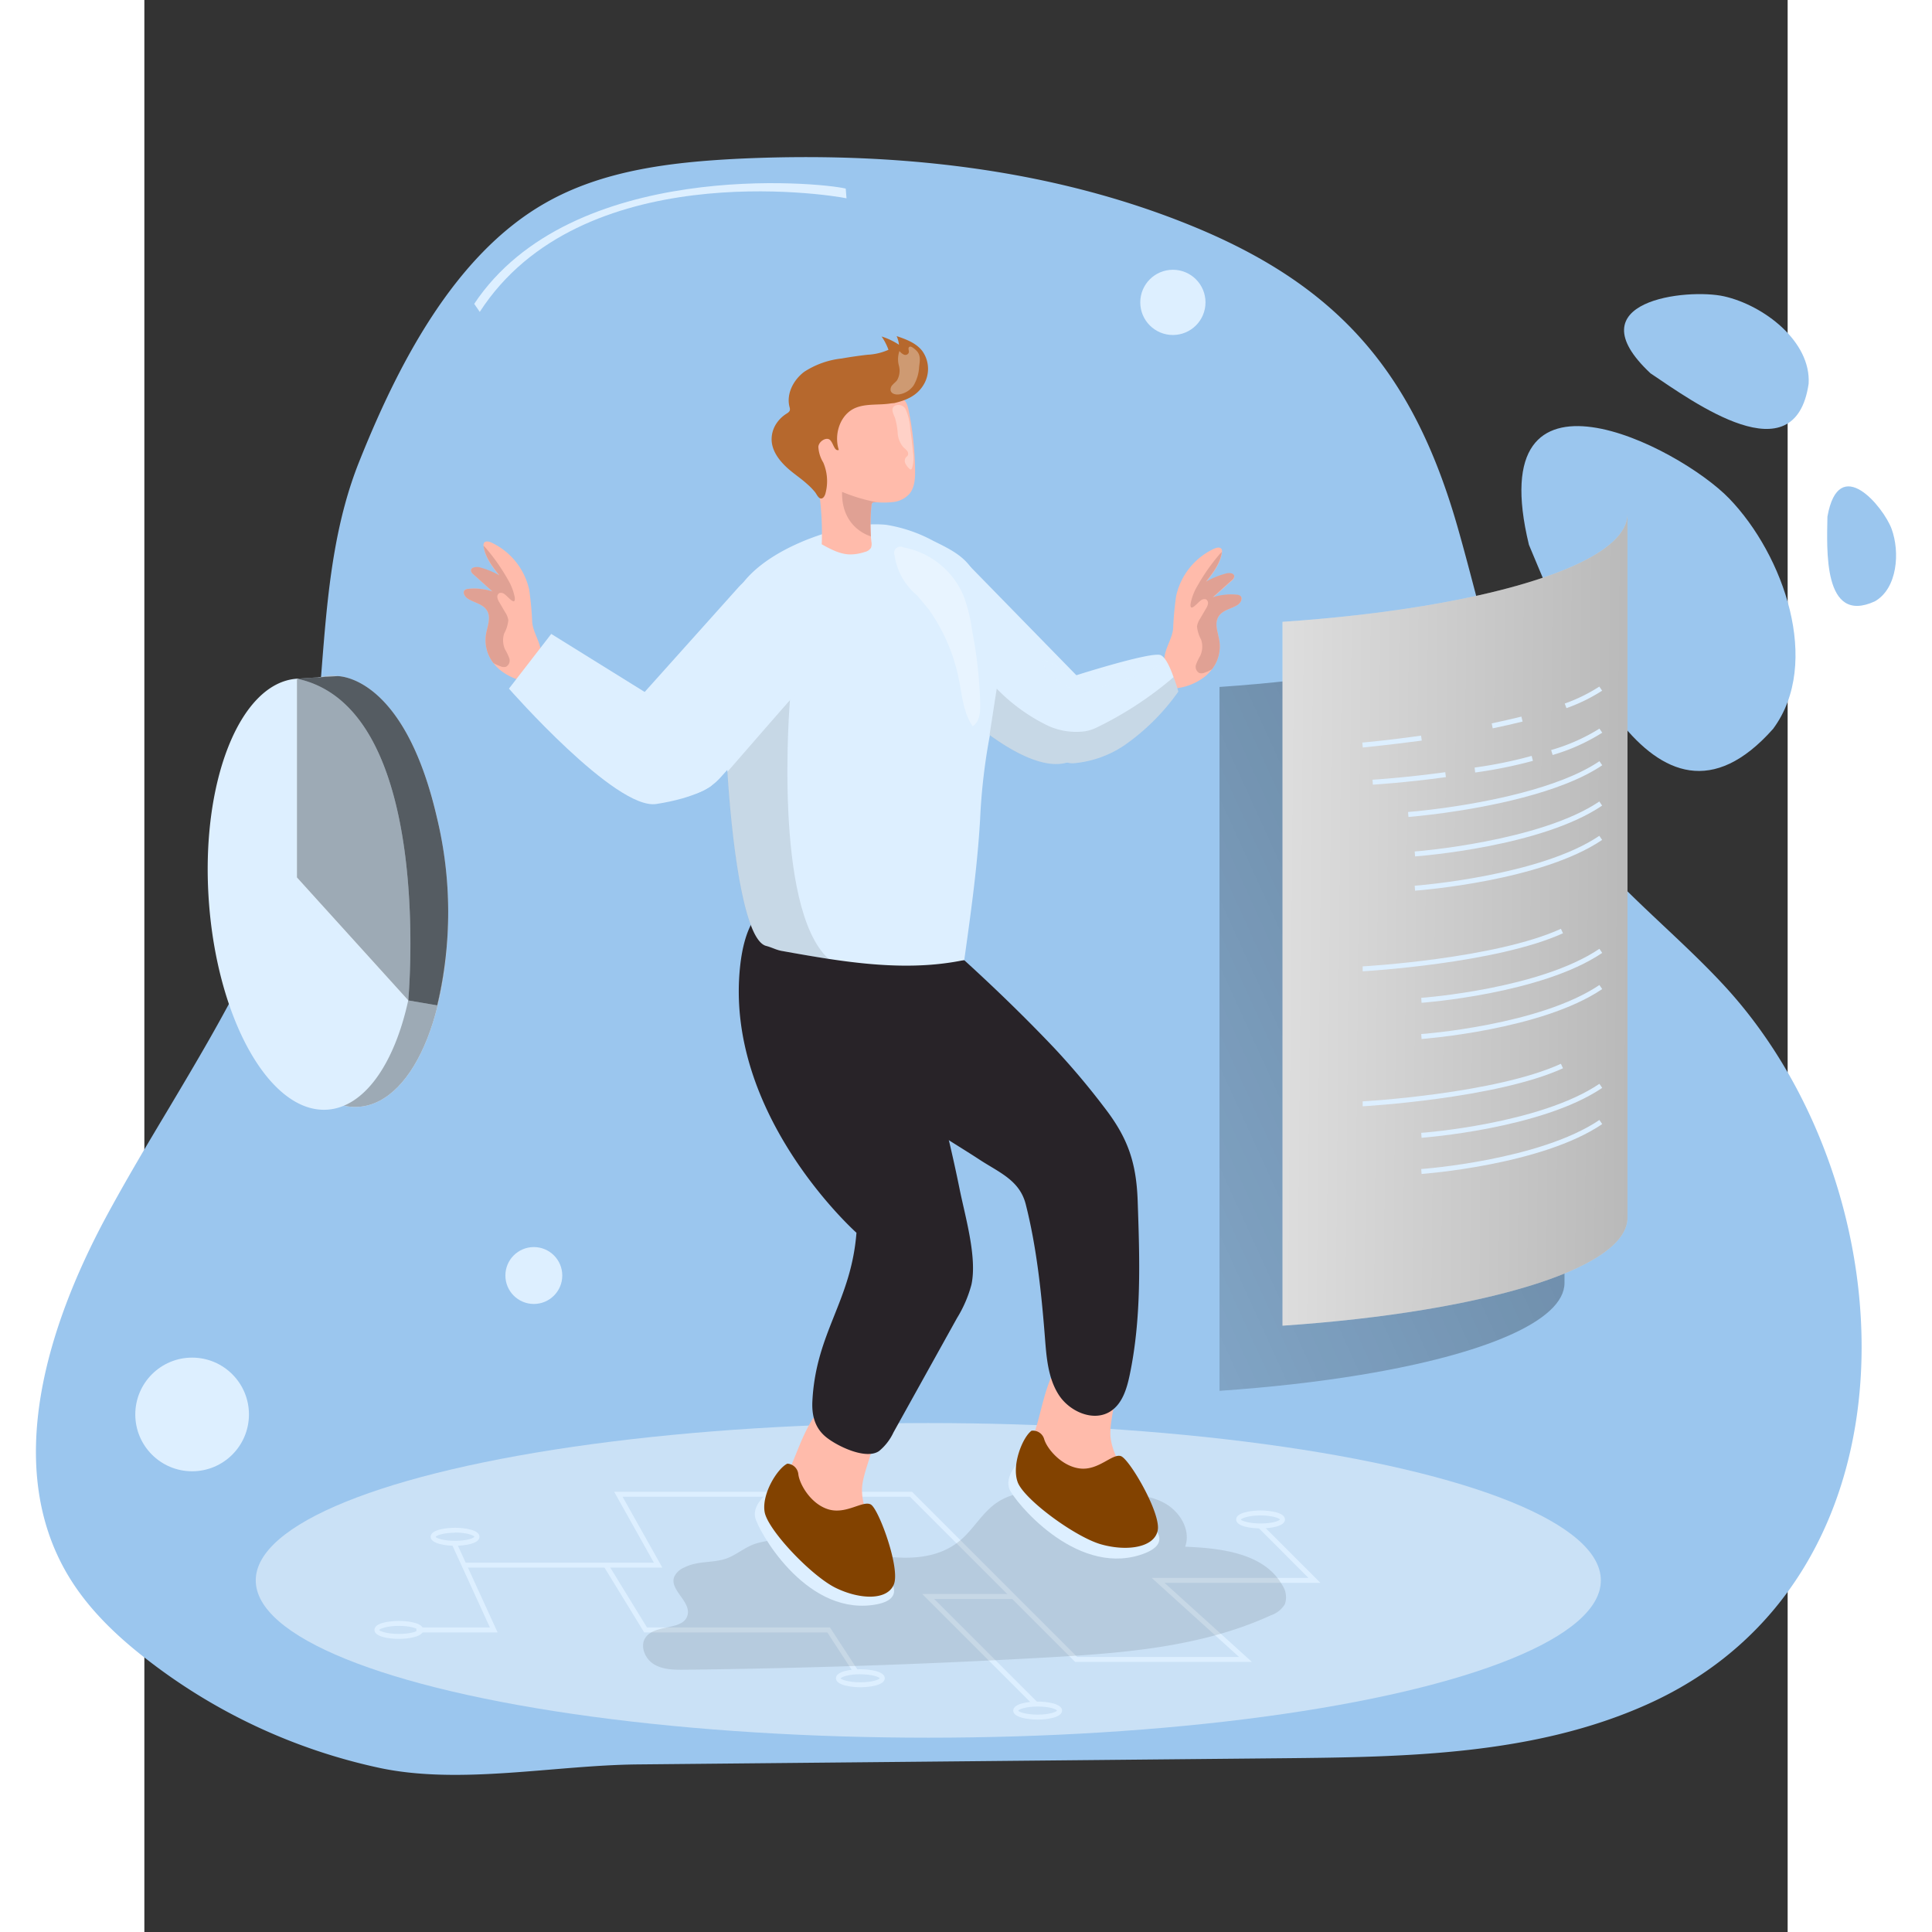
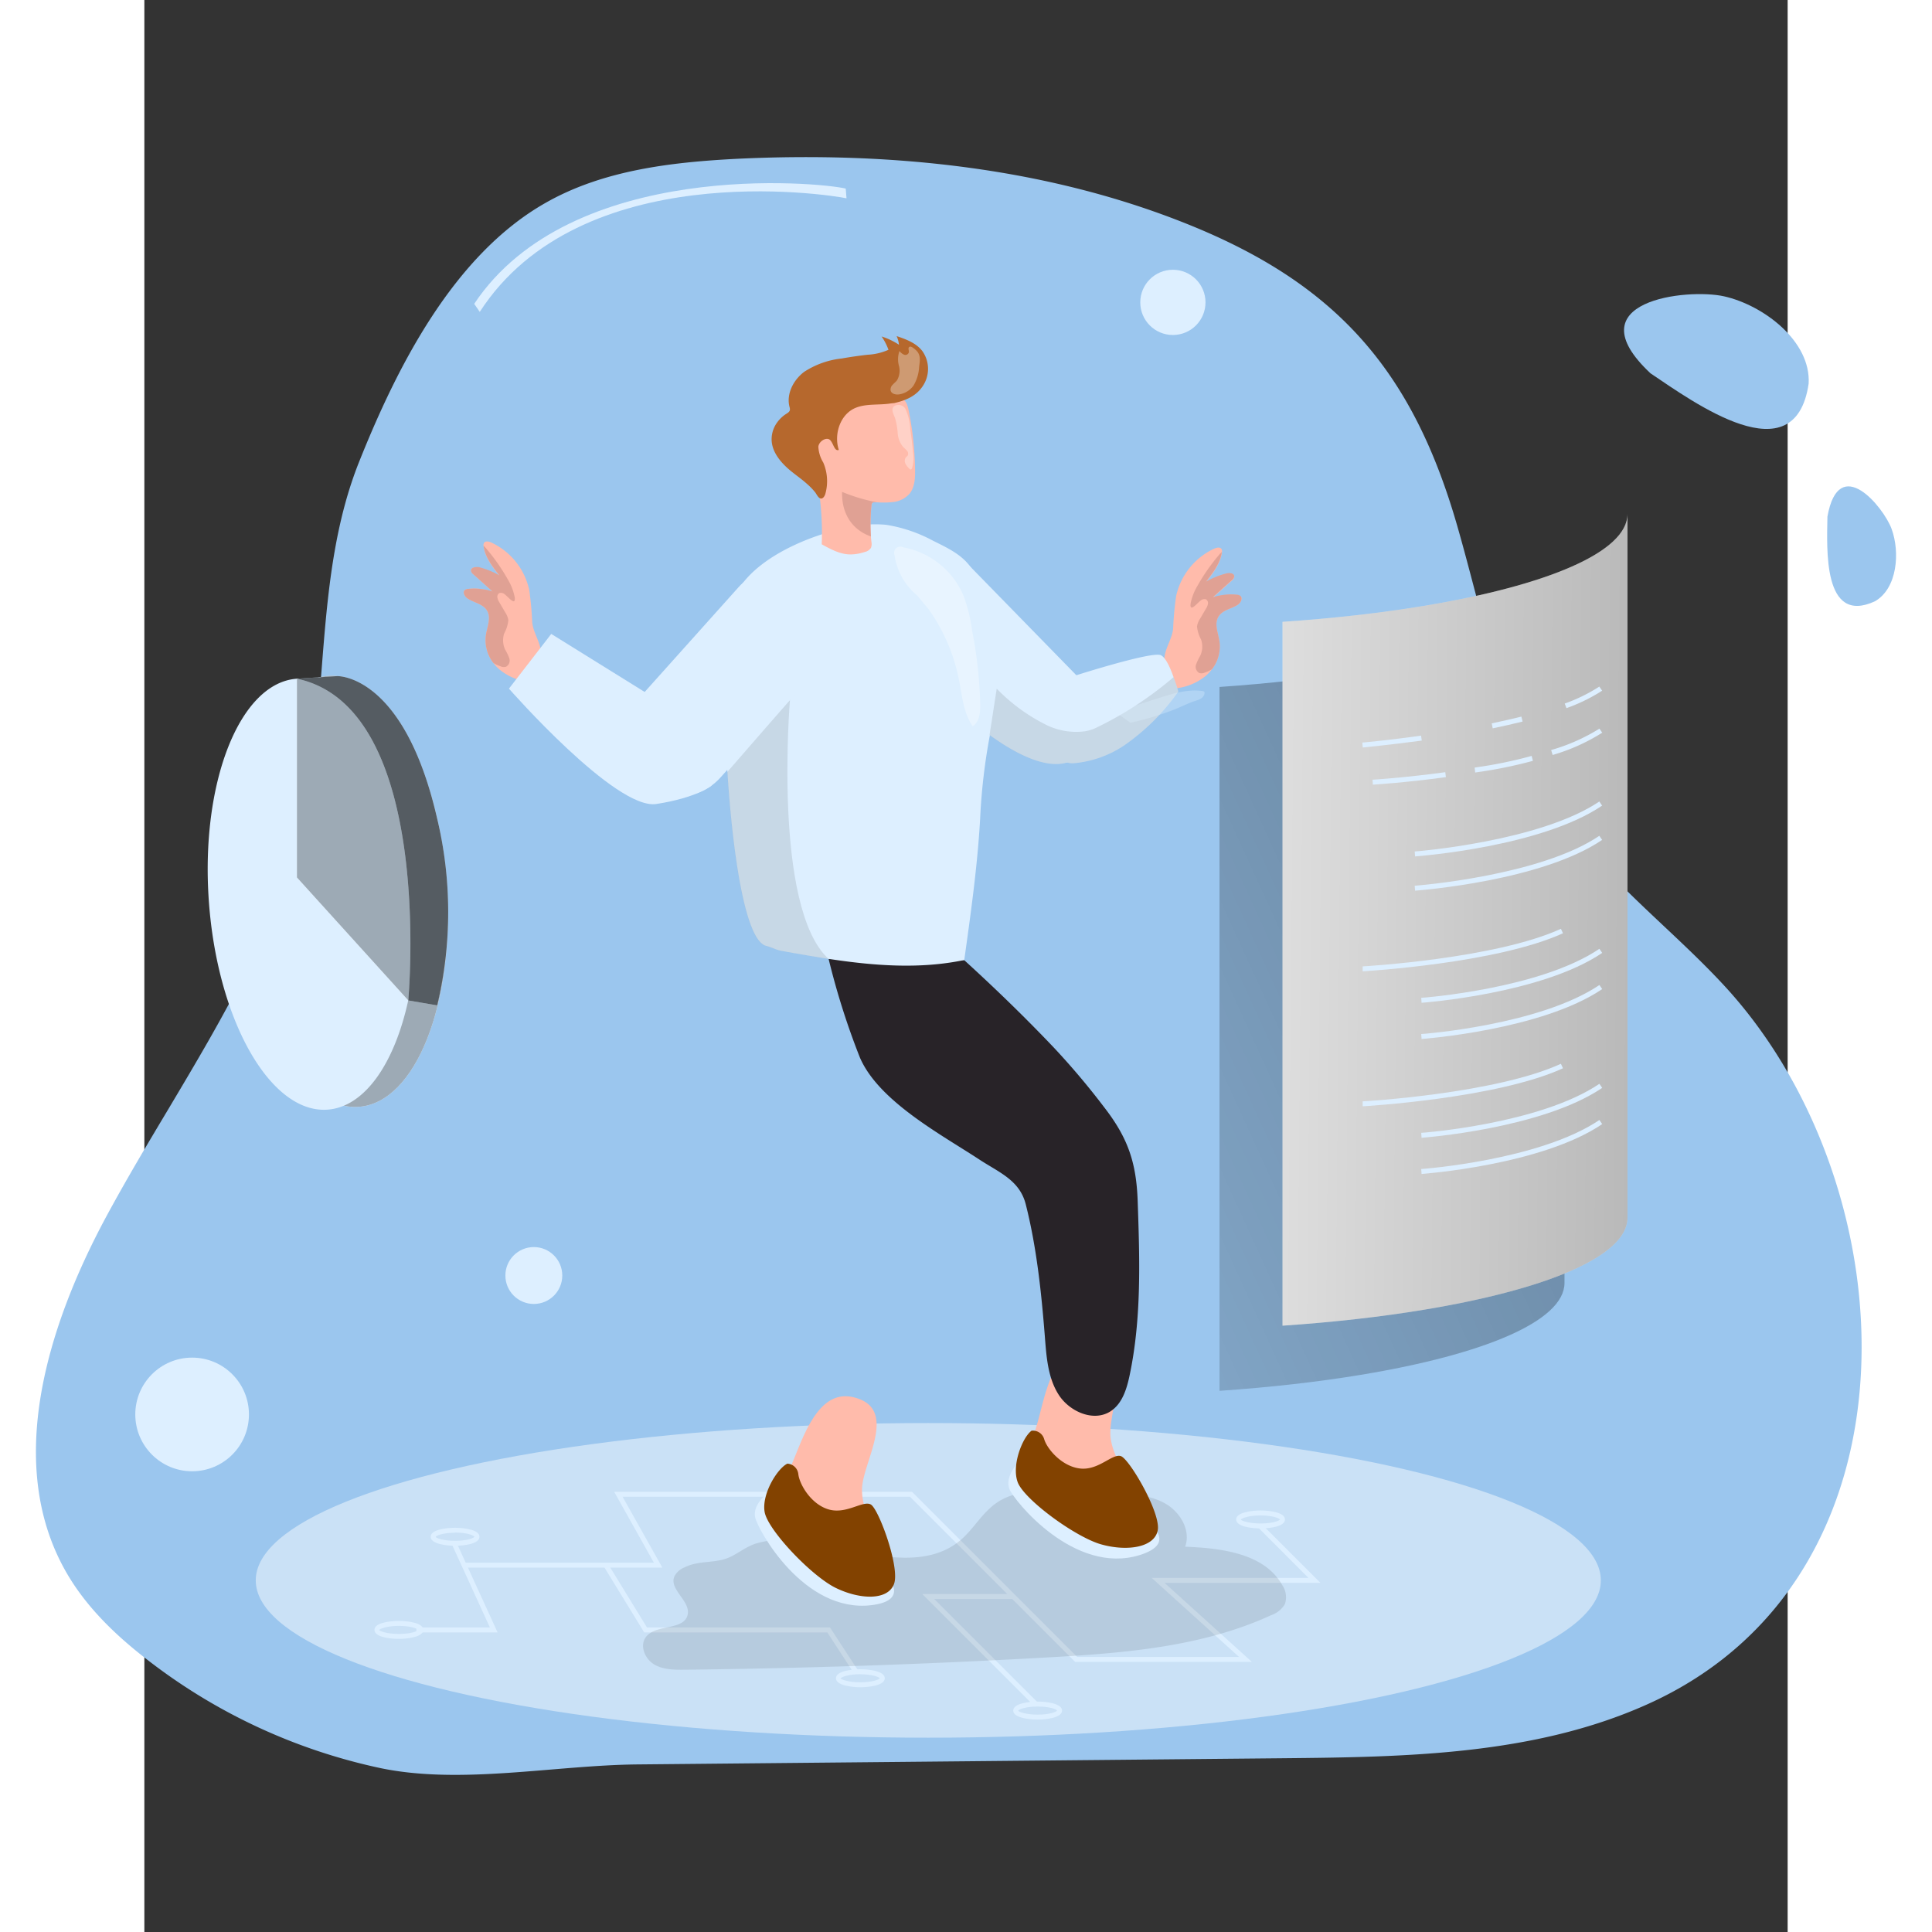
<svg xmlns="http://www.w3.org/2000/svg" xmlns:xlink="http://www.w3.org/1999/xlink" class="illustration styles_illustrationTablet__1DWOa" width="406" height="406" data-name="Layer 1" version="1.1" viewBox="0 0 369.39 434.29">
  <rect x="0" y="0" width="369.39" height="434.29" fill="#333333" stroke="none" />
  <defs>
    <linearGradient id="a" x1="13.54" x2="214" y1="114.4" y2="-37.84" gradientUnits="userSpaceOnUse">
      <stop offset=".01" />
      <stop stop-opacity=".69" offset=".13" />
      <stop stop-opacity=".32" offset=".25" />
      <stop stop-opacity="0" offset="1" />
    </linearGradient>
    <linearGradient id="d" x1="393.16" x2="114.04" y1="135.03" y2="262.54" gradientTransform="matrix(1.111 0 0 1.111 -36.561 19.722)" xlink:href="#a" />
    <linearGradient id="e" x1="408.63" x2="198.34" y1="169.36" y2="167.46" gradientTransform="matrix(1.111 0 0 1.111 -36.561 19.722)" xlink:href="#a" />
  </defs>
  <title>1</title>
-   <path d="m366.12 163.84c-27.033 30.451-46.069-20.51-54.885-41.374-10.87-44.906 33.69-22.139 45.018-10.404 12.203 12.641 20.851 36.98 9.866 51.779z" fill="#9bc6ee" stroke-width=".232" style="isolation:isolate" />
  <path d="m5.658 248.87c12.066-20.254 24.053-40.53 29.597-63.328 6.477-26.664 2.744-55.962 13.01-81.704 8.499-21.276 21.12-46.34 41.752-58.139 12.921-7.422 28.264-9.232 43.141-9.999 34.775-1.678 70.56 1.955 102.95 15.343 32.619 13.499 49.184 33.008 59.017 67.183 6.522 22.698 10.743 46.796 24.309 66.127 9.91 14.11 24.076 24.598 35.763 37.274 41.596 45.118 46.018 133.2-17.498 161.55-25.342 11.332-54.028 11.788-81.782 12.054l-145.02 1.389c-18.721 0.178-39.919 4.644-58.061 0.778a129.43 129.43 0 0 1-52.629-24.664c-6.766-5.266-13.065-11.355-17.443-18.754-14.365-24.287-4.744-55.551 8.621-80.415 4.489-8.31 9.377-16.521 14.277-24.698z" fill="#9bc6ee" stroke-width="1.111" style="isolation:isolate" />
  <circle cx="87.549" cy="286.72" r="6.394" fill="#ddefff" stroke-width="1.11" />
  <ellipse cx="176.22" cy="355.25" rx="151.18" ry="35.364" fill="#fff" opacity=".47" stroke-width="1.111" style="isolation:isolate" />
  <polygon transform="matrix(1.111 0 0 1.111 -24.373 35.365)" points="117 270.01 177.26 270.01 210.68 303.42 243.43 303.42 225.75 287.42 257.47 287.42 247.27 277.21 247.97 276.51 259.89 288.42 228.34 288.42 246.02 304.42 210.26 304.42 176.85 271.01 118.7 271.01 126.74 285.34 86.56 285.34 86.56 284.34 125.03 284.34" fill="#ddefff" />
  <polygon transform="matrix(1.111 0 0 1.111 -24.373 35.365)" points="197.74 290.69 197.74 291.69 181.75 291.69 202.66 312.59 201.95 313.3 179.34 290.69" fill="#ddefff" />
  <polygon transform="matrix(1.111 0 0 1.111 -24.373 35.365)" points="165.48 306.68 160.12 298.45 123.07 298.45 114.89 285.1 115.74 284.57 123.63 297.45 160.66 297.45 166.32 306.13" fill="#ddefff" />
  <polygon transform="matrix(1.111 0 0 1.111 -24.373 35.365)" points="76.98 297.45 91.85 297.45 84.14 280.6 85.05 280.19 93.41 298.45 76.98 298.45" fill="#ddefff" />
  <path d="m250.91 343.57c-2.033 0-5.488-0.422-5.488-2.011s3.455-2.022 5.488-2.022 5.488 0.422 5.488 2.022-3.444 2.011-5.488 2.011zm0-2.922c-2.6 0-4.233 0.611-4.444 0.944 0.156 0.256 1.789 0.867 4.444 0.867s4.133-0.567 4.366-0.9c-0.233-0.333-1.855-0.911-4.366-0.911z" fill="#ddefff" stroke-width="1.111" />
  <path d="m200.8 386.54c-2.033 0-5.488-0.422-5.488-2.022s3.455-2.022 5.488-2.022c2.033 0 5.488 0.433 5.488 2.022s-3.444 2.022-5.488 2.022zm0-2.933c-2.6 0-4.233 0.611-4.377 0.944 0.144 0.267 1.778 0.878 4.377 0.878 2.6 0 4.133-0.578 4.366-0.911-0.233-0.378-1.844-0.911-4.366-0.911z" fill="#ddefff" stroke-width="1.111" />
  <path d="m160.95 379.27c-2.044 0-5.488-0.433-5.488-2.022 0-1.589 3.444-2.022 5.488-2.022 2.044 0 5.488 0.433 5.488 2.022 0 1.589-3.455 2.022-5.488 2.022zm0-2.933c-2.6 0-4.233 0.611-4.444 0.944 0.156 0.267 1.789 0.878 4.444 0.878 2.655 0 4.133-0.578 4.366-0.911-0.233-0.333-1.889-0.889-4.366-0.889z" fill="#ddefff" stroke-width="1.111" />
  <path d="m57.209 368.4c-2.044 0-5.488-0.422-5.488-2.022s3.444-2.011 5.488-2.011c2.044 0 5.488 0.422 5.488 2.011s-3.455 2.022-5.488 2.022zm0-2.922c-2.6 0-4.233 0.611-4.444 0.933 0.156 0.267 1.789 0.878 4.444 0.878s4.133-0.567 4.366-0.911c-0.233-0.333-1.844-0.9-4.366-0.9z" fill="#ddefff" stroke-width="1.111" />
  <path d="m69.841 347.47c-2.033 0-5.488-0.433-5.488-2.022s3.455-2.022 5.488-2.022c2.033 0 5.488 0.422 5.488 2.022s-3.444 2.022-5.488 2.022zm0-2.933c-2.6 0-4.233 0.611-4.377 0.944 0.144 0.256 1.778 0.878 4.377 0.878 2.6 0 4.133-0.578 4.366-0.911-0.233-0.378-1.889-0.955-4.366-0.955z" fill="#ddefff" stroke-width="1.111" />
  <path d="m121.33 352.37a4.244 4.244 0 0 0-2.222 2.067c-1.111 2.933 3.689 5.455 3.022 8.521-0.811 3.644-7.199 2.044-9.41 5.055-1.422 1.922-0.211 4.855 1.833 6.099 2.044 1.244 4.577 1.244 6.966 1.222q40.485-0.467 80.926-2.733c17.31-0.967 35.052-2.278 50.807-9.51a5.744 5.744 0 0 0 3.133-2.522 4.844 4.844 0 0 0-0.6-4.255c-4.011-7.144-13.643-8.31-21.831-8.633 1.344-3.666-1.111-7.844-4.555-9.755-3.444-1.911-7.477-2.089-11.388-2.222l-12.01-0.456c-4.933-0.189-10.232-0.267-14.31 2.489-3.333 2.222-5.277 6.011-8.344 8.566-7.155 5.944-17.776 3.777-26.786 1.6-6.011-1.455-12.832-2.722-18.887-0.989-2.6 0.744-4.522 2.633-6.966 3.466-3.122 1.022-6.322 0.422-9.377 1.989z" fill="#020202" opacity=".1" stroke-width="1.111" />
  <path d="m145.22 329.83c-1.178 2.578-2.389 5.244-2.366 8.077a13.832 13.832 0 0 0 2.833 7.71 23.665 23.665 0 0 0 14.888 9.51 3.422 3.422 0 0 0 2.355-0.178 3.011 3.011 0 0 0 1.111-1.389c1.344-2.933 0.655-6.388-0.367-9.455-1.022-3.066-2.4-6.111-2.355-9.344 0.078-6.066 8.41-18.076-1.778-20.643-8.499-2.2-11.777 10.21-14.321 15.71z" fill="#ffbbab" stroke-width="1.111" />
  <path d="m200.58 320.45c-0.833 2.7-1.667 5.555-1.278 8.31a13.854 13.854 0 0 0 3.844 7.266 23.676 23.676 0 0 0 16.01 7.444 3.466 3.466 0 0 0 2.322-0.489 2.989 2.989 0 0 0 0.922-1.533c0.944-3.089-0.2-6.41-1.622-9.31-1.422-2.9-3.189-5.744-3.577-8.955-0.733-6.022 5.933-19.032-4.511-20.22-8.721-1.044-10.321 11.688-12.11 17.487z" fill="#ffbbab" stroke-width="1.111" />
  <path d="m157.66 42.392 0.175 2.185c-4.425-0.935-59.874-9.386-82.443 25.534l-1.245-1.813c21.815-32.735 77.739-27.333 83.514-25.906z" fill="#ddefff" stroke-width="2.185" />
  <path d="m184.28 215.82c6.966 6.344 13.754 12.921 20.243 19.754a169.36 169.36 0 0 1 11.188 13.265c5.311 6.844 7.277 12.354 7.577 21.198 0.456 13.11 0.889 26.375-1.833 39.208-0.644 3.022-1.644 6.266-4.222 7.966-3.8 2.511-9.255 0.144-11.71-3.7-2.455-3.844-2.755-8.621-3.111-13.177-0.778-9.832-1.844-19.998-4.288-29.631-1.4-5.488-6.088-7.177-10.566-10.144-8.477-5.555-22.576-13.077-26.742-22.909a167.82 167.82 0 0 1-6.999-22.087z" fill="#282328" stroke-width="1.111" />
-   <path d="m170.46 216.97q4.077 14.032 7.655 28.22c1.844 7.277 3.622 14.588 5.111 21.942 1.255 6.255 4.022 15.488 2.689 21.642a28.075 28.075 0 0 1-3.255 7.533l-14.265 25.675a11.932 11.932 0 0 1-3.233 4.189c-2.966 2.078-9.577-1.167-12.021-3.211-2.444-2.044-3.133-4.866-2.978-7.977 0.789-15.488 8.699-22.409 9.91-37.874 0 0-29.808-26.52-26.142-59.995s36.53-0.144 36.53-0.144z" fill="#282328" stroke-width="1.111" />
  <path d="m211.46 164.39c-0.189 3.233-1.233 6.055-4.044 6.988a4.566 4.566 0 0 1-0.722 0.2c-5.166 1.033-11.943-2.9-16.665-6.333a64.839 64.839 0 0 1-5.644-4.588v-34.586l25.131 25.731s2.3 6.91 1.944 12.588z" fill="#ddefff" stroke-width="1.111" />
  <path d="m190.09 165.13a133.91 133.91 0 0 0-2.222 19.021c-0.611 10.61-2.089 21.109-3.566 31.653-9.999 2.089-20.287 1.289-30.464-0.256-3.555-0.544-7.088-1.167-10.599-1.8-1.189-0.211-2.222-0.8-3.444-1.111-5.844-1.455-8.199-30.131-8.733-39.119q-0.767-12.832-0.522-25.675c0.122-6.211 0.611-12.921 4.666-17.61 5.399-6.244 15.832-10.377 23.753-11.832a26.731 26.731 0 0 1 7.777-0.433 33.153 33.153 0 0 1 10.566 3.589c3.933 1.944 7.433 3.589 9.366 7.477a53.084 53.084 0 0 1 4.388 14.165c1.255 7.322 0.433 14.732-0.967 21.931z" fill="#ddefff" stroke-width="1.111" />
  <path d="m153.81 215.56c-3.555-0.544-7.088-1.167-10.599-1.8-1.189-0.211-2.222-0.8-3.444-1.111-5.844-1.455-8.199-30.131-8.733-39.119l14.088-16.187s-3.922 46.696 8.688 58.217z" fill="#020202" opacity=".1" stroke-width="1.111" />
  <path d="m171.96 111.03a5.755 5.755 0 0 1-3.644 1.822 19.509 19.509 0 0 1-3.511 0.067h-0.655a0.7 0.7 0 0 0-0.478 0.089 0.744 0.744 0 0 0-0.211 0.522 39.13 39.13 0 0 0-0.133 7.033c0 0.422 0.067 0.844 0.111 1.267a2.422 2.422 0 0 1-0.111 1.322 2.222 2.222 0 0 1-1.422 0.933 10.377 10.377 0 0 1-3.178 0.544c-2.311 0-4.444-1.167-6.466-2.278a65.55 65.55 0 0 0-0.633-11.988c-0.744-5.088-2.089-10.277-1.533-15.421a9.999 9.999 0 0 1 2.111-5.555c1.855-2.078 4.844-2.755 7.633-2.744a19.309 19.309 0 0 1 10.477 2.866c1.111 0.789 1.289 1.789 1.555 3.1 0.4 2.022 0.722 4.066 0.944 6.111q0.389 3.5 0.433 7.033c0.022 1.822-0.089 3.855-1.289 5.277z" fill="#ffbbab" stroke-width="1.111" />
  <path d="m167.87 90.673c-2.633 0.444-5.555 0-7.977 1-3.466 1.411-4.944 5.911-3.789 9.466-1 0.367-1.178-1.444-1.955-2.222-0.778-0.778-2.522 0.244-2.644 1.5a7.555 7.555 0 0 0 1.111 3.566 10.632 10.632 0 0 1 0.467 7.011c-0.156 0.544-0.555 1.189-1.111 1.044s-0.933-1.111-1.267-1.478a14.643 14.643 0 0 0-1.744-1.778c-1.222-1.111-2.566-2.011-3.811-3.055-2.222-1.855-4.277-4.366-4.144-7.255a6.422 6.422 0 0 1 1.111-3.333 7.466 7.466 0 0 1 2.155-2.1c0.356-0.222 0.755-0.467 0.833-0.867a1.555 1.555 0 0 0-0.078-0.678c-0.767-2.933 0.867-6.077 3.277-7.899a19.209 19.209 0 0 1 8.455-3.011c1.933-0.344 3.889-0.622 5.833-0.844a13.121 13.121 0 0 0 4.677-1.111 12.932 12.932 0 0 0-1.544-2.989 15.421 15.421 0 0 1 3.9 1.855 6.233 6.233 0 0 0-0.522-1.944c2.122 0.722 4.355 1.533 5.755 3.333a6.899 6.899 0 0 1 0.2 7.777c-1.5 2.366-3.866 3.333-6.477 3.944z" fill="#b6682d" stroke-width="1.111" />
  <path d="m164.8 112.92h-0.655a0.7 0.7 0 0 0-0.478 0.089 0.744 0.744 0 0 0-0.211 0.522 39.13 39.13 0 0 0-0.133 7.033s-6.666-1.711-6.488-9.999a39.241 39.241 0 0 0 7.921 2.355z" fill="#e0a194" stroke-width="1.111" />
  <path d="m245.71 135.99c-1.422 0.9-3.333 1.111-4.255 2.6-1.056 1.678 0 3.822 0.233 5.788a8.333 8.333 0 0 1-1.711 6.066 9.655 9.655 0 0 1-1.378 1.478 12.866 12.866 0 0 1-7.777 2.877s-1.567-6.288-1.522-6.933c0.189-2.222 1.711-4.244 1.955-6.544a72.216 72.216 0 0 1 0.667-7.288 15.343 15.343 0 0 1 8.61-10.721c0.544-0.244 1.322-0.389 1.622 0.133a1.111 1.111 0 0 1 0.078 0.711c-0.333 2.522-1.978 4.655-3.566 6.666a18.421 18.421 0 0 1 4.577-1.855c0.711-0.189 1.766-0.078 1.778 0.655a1.289 1.289 0 0 1-0.544 0.867l-4.288 3.844a13.332 13.332 0 0 1 5.399-0.589 1.411 1.411 0 0 1 0.844 0.289c0.533 0.567-0.044 1.533-0.722 1.955z" fill="#ffbbab" stroke-width="1.111" />
  <path d="m245.71 135.99c-1.422 0.9-3.333 1.111-4.255 2.6-1.056 1.678 0 3.822 0.233 5.788a8.333 8.333 0 0 1-1.711 6.066 8.077 8.077 0 0 1-1.6 0.744 1.822 1.822 0 0 1-1.233 0.1 1.589 1.589 0 0 1-0.744-1.889 12.221 12.221 0 0 1 0.955-2 4.922 4.922 0 0 0 0.189-3.622 7.777 7.777 0 0 1-0.922-2.955 4.444 4.444 0 0 1 0.722-1.8l1.3-2.222a2.733 2.733 0 0 0 0.444-1.111 0.944 0.944 0 0 0-0.478-0.978 1.322 1.322 0 0 0-1.211 0.322c-0.722 0.522-2.444 2.733-2.222 0.678a12.221 12.221 0 0 1 1.5-3.944 44.185 44.185 0 0 1 4.877-7.011 5.177 5.177 0 0 1 0.644-0.667c-0.333 2.522-1.978 4.655-3.566 6.666a18.421 18.421 0 0 1 4.577-1.855c0.711-0.189 1.766-0.078 1.778 0.655a1.289 1.289 0 0 1-0.544 0.867l-4.288 3.844a13.332 13.332 0 0 1 5.399-0.589 1.411 1.411 0 0 1 0.844 0.289c0.567 0.633-0.011 1.6-0.689 2.022z" fill="#e0a194" stroke-width="1.111" />
  <path d="m72.729 134.58c1.422 0.9 3.333 1.167 4.255 2.6 1.111 1.678 0 3.822-0.233 5.788a8.333 8.333 0 0 0 1.711 6.066 9.655 9.655 0 0 0 1.378 1.478 12.866 12.866 0 0 0 7.777 2.877s1.567-6.288 1.522-6.933c-0.189-2.222-1.711-4.244-1.955-6.544a72.216 72.216 0 0 0-0.667-7.288 15.343 15.343 0 0 0-8.566-10.688c-0.544-0.244-1.322-0.389-1.622 0.133a1.111 1.111 0 0 0-0.078 0.711c0.333 2.522 1.978 4.655 3.566 6.666a18.421 18.421 0 0 0-4.577-1.855c-0.7-0.189-1.811-0.1-1.811 0.655a1.289 1.289 0 0 0 0.544 0.867l4.288 3.844a13.332 13.332 0 0 0-5.399-0.589 1.411 1.411 0 0 0-0.844 0.289c-0.544 0.533 0.033 1.5 0.711 1.922z" fill="#ffbbab" stroke-width="1.111" />
  <path d="m72.729 134.58c1.422 0.9 3.333 1.167 4.255 2.6 1.111 1.678 0 3.822-0.233 5.788a8.333 8.333 0 0 0 1.711 6.066 8.077 8.077 0 0 0 1.6 0.744 1.822 1.822 0 0 0 1.233 0.1 1.589 1.589 0 0 0 0.744-1.889 12.221 12.221 0 0 0-0.955-2 4.922 4.922 0 0 1-0.189-3.622 7.777 7.777 0 0 0 0.922-2.955 4.444 4.444 0 0 0-0.722-1.8l-1.3-2.222a2.733 2.733 0 0 1-0.444-1.111 0.944 0.944 0 0 1 0.478-0.978 1.322 1.322 0 0 1 1.211 0.322c0.722 0.522 2.444 2.733 2.222 0.678a12.221 12.221 0 0 0-1.5-3.944 44.185 44.185 0 0 0-4.877-7.011 5.177 5.177 0 0 0-0.644-0.667c0.333 2.522 1.978 4.655 3.566 6.666a18.421 18.421 0 0 0-4.577-1.855c-0.689-0.089-1.8 0-1.8 0.755a1.289 1.289 0 0 0 0.544 0.867l4.288 3.844a13.332 13.332 0 0 0-5.399-0.589 1.411 1.411 0 0 0-0.844 0.289c-0.544 0.533 0.033 1.5 0.711 1.922z" fill="#e0a194" stroke-width="1.111" />
  <path d="m232.42 155.46a49.418 49.418 0 0 1-12.066 12.032 24.087 24.087 0 0 1-11.377 4.066 4.033 4.033 0 0 1-1.589-0.178 4.266 4.266 0 0 1-2.222-1.511 12.61 12.61 0 0 1-2.911-7.166c-0.278-6.888 7.188-10.899 7.188-10.899s16.998-5.422 19.021-4.533c1.111 0.478 2.155 2.866 2.889 4.944 0.678 1.733 1.067 3.244 1.067 3.244z" fill="#ddefff" stroke-width="1.111" />
  <rect transform="rotate(41.86)" x="187.56" y="-3.59" width="25.52" height="60.095" rx="12.766" fill="#ddefff" stroke-width="1.111" />
  <path d="m116.14 157.83-24.676-15.332-9.51 12.299s23.965 27.342 33.119 25.931c9.155-1.411 12.41-4.122 12.41-4.122s3.455-11.91-11.343-18.776z" fill="#ddefff" stroke-width="1.111" />
  <path d="m232.42 155.46a49.418 49.418 0 0 1-12.066 12.032 24.087 24.087 0 0 1-11.377 4.066 4.033 4.033 0 0 1-1.589-0.178 4.566 4.566 0 0 1-0.722 0.2c-5.166 1.033-11.943-2.9-16.665-6.333v-0.111l1.6-10.332a40.73 40.73 0 0 0 10.655 7.899 15.243 15.243 0 0 0 9.133 1.689 9.466 9.466 0 0 0 2.455-0.744 80.315 80.315 0 0 0 17.51-11.432c0.678 1.733 1.067 3.244 1.067 3.244z" fill="#020202" opacity=".1" stroke-width="1.111" />
  <path d="m196 329.24s-2.555 2.9-1.555 5.466c1 2.566 14.588 19.454 29.331 14.843 14.743-4.611-12.432-15.41-12.432-15.41z" fill="#ddefff" stroke-width="1.111" />
  <path d="m199.43 321.61a2.622 2.622 0 0 1 2.844 1.911c0.667 2.222 4.011 6.166 8.144 6.588 4.133 0.422 7.188-3.433 9.099-2.789s9.01 12.788 8.277 16.665c-0.733 3.877-6.844 4.811-12.688 3.178-5.844-1.633-17.387-10.132-18.798-13.999-1.411-3.866 1.133-10.132 3.122-11.555z" fill="#824200" stroke-width="1.111" />
  <path d="m171.83 79.261a0.811 0.811 0 0 1-1.111 0.444 2.544 2.544 0 0 1-0.978-0.811 5.555 5.555 0 0 0-0.122 3.333 4.311 4.311 0 0 1-0.411 3.233c-0.289 0.389-0.689 0.667-1 1.033a1.466 1.466 0 0 0-0.456 1.3c0.189 0.755 1.167 0.978 1.933 0.855a4.844 4.844 0 0 0 3.211-1.978 9.144 9.144 0 0 0 1.267-4.233c0.156-1.3 0.4-2.478-0.5-3.5-0.244-0.278-1.222-1.178-1.611-1-0.544 0.211-0.1 0.822-0.222 1.322z" fill="#fff" opacity=".33" stroke-width="1.111" />
  <path d="m171.32 102.67c-0.067 0.078-0.144 0.156-0.211 0.244a1.4 1.4 0 0 0 0 1.355 4.044 4.044 0 0 0 0.878 1.111c0.089 0.078 0.178 0.167 0.289 0.156 0.111-0.011 0.233-0.156 0.289-0.289a7.966 7.966 0 0 0 0.233-3.478c-0.156-1.778-0.367-3.511-0.633-5.244a12.443 12.443 0 0 0-1.111-4.666 1.822 1.822 0 0 0-2.222-0.7c-1.244 0.533-0.433 1.911-0.089 2.811a16.021 16.021 0 0 1 0.6 3.411 5.377 5.377 0 0 0 1.289 3.166 7.477 7.477 0 0 1 0.8 0.767 1.033 1.033 0 0 1 0.189 1.044 1.267 1.267 0 0 1-0.3 0.311z" fill="#fff" opacity=".33" stroke-width="1.111" />
-   <path d="m211.7 155.34a5.133 5.133 0 0 1-1.589 0.167 5.422 5.422 0 0 1-1.933-0.744 20.92 20.92 0 0 1-3.989-2.578 7.166 7.166 0 0 1-2.433-3.966c3.066 0.855 5.555 3.711 8.721 3.689a10.266 10.266 0 0 0 2.978-0.633l4.677-1.5c3.189-1.011 6.511-2.044 9.81-1.555a0.556 0.556 0 0 1 0.356 0.156 0.433 0.433 0 0 1 0.067 0.367c-0.211 1.289-1.644 1.511-2.644 1.878-1.555 0.578-3.044 1.344-4.6 1.933a67.894 67.894 0 0 1-9.421 2.789z" fill="#ddefff" opacity=".33" stroke-width="1.111" />
+   <path d="m211.7 155.34c3.066 0.855 5.555 3.711 8.721 3.689a10.266 10.266 0 0 0 2.978-0.633l4.677-1.5c3.189-1.011 6.511-2.044 9.81-1.555a0.556 0.556 0 0 1 0.356 0.156 0.433 0.433 0 0 1 0.067 0.367c-0.211 1.289-1.644 1.511-2.644 1.878-1.555 0.578-3.044 1.344-4.6 1.933a67.894 67.894 0 0 1-9.421 2.789z" fill="#ddefff" opacity=".33" stroke-width="1.111" />
  <path d="m176.27 136.91a41.163 41.163 0 0 1 6.822 15.776c0.722 3.633 1.011 7.51 3.1 10.555 1.455-0.889 1.7-2.866 1.711-4.566a99.524 99.524 0 0 0-1.833-16.887 36.13 36.13 0 0 0-1.933-7.877 18.309 18.309 0 0 0-13.532-10.866 1.4 1.4 0 0 0-1.966 1.755 14.365 14.365 0 0 0 5.055 9.033" fill="#fff" opacity=".33" stroke-width="1.111" />
  <path d="m241.68 154.42v158.22c11.488-0.789 22.22-2.011 31.73-3.589 27.72-4.566 45.818-12.11 45.818-20.654v-158.22c0 8.544-18.098 16.087-45.818 20.654-9.544 1.578-20.243 2.8-31.73 3.589z" fill="url(#d)" stroke-width="1.111" />
  <path d="m255.84 139.78v158.22c11.488-0.778 22.22-2 31.73-3.578 27.72-4.577 45.818-12.121 45.818-20.665v-158.22c0 8.544-18.098 16.087-45.818 20.665-9.555 1.578-20.243 2.8-31.73 3.577z" fill="#fff" stroke-width="1.111" />
  <path d="m255.84 139.78v158.22c11.488-0.778 22.22-2 31.73-3.578 27.72-4.577 45.818-12.121 45.818-20.665v-158.22c0 8.544-18.098 16.087-45.818 20.665-9.555 1.578-20.243 2.8-31.73 3.577z" fill="url(#e)" stroke-width="1.111" />
  <line x1="133.63" x2="133.63" y1="341.02" y2="330.8" fill="none" stroke-width="1.111" />
  <line x1="133.63" x2="133.63" y1="109.27" y2="98.283" fill="none" stroke-width="1.111" />
  <ellipse transform="rotate(-4.05)" cx="30.503" cy="203.03" rx="23.253" ry="48.551" fill="#ddefff" stroke-width="1.111" />
  <ellipse transform="rotate(-4.05)" cx="30.503" cy="203.03" rx="23.253" ry="48.551" fill="#ddefff" stroke-width="1.111" />
  <ellipse transform="rotate(-4.05)" cx="30.503" cy="203.03" rx="23.253" ry="48.551" fill="#020202" opacity=".29" stroke-width="1.111" />
  <path d="m59.319 224.86c-3.089 14.188-9.777 23.976-18.154 24.576-12.81 0.911-24.731-19.998-26.664-46.785-1.933-26.786 6.955-49.173 19.765-50.084s24.742 19.998 26.664 46.796a91.103 91.103 0 0 1-1.611 25.498z" fill="#ddefff" stroke-width="1.111" />
  <path d="m319.67 159.18-0.389-1.033a37.241 37.241 0 0 0 7.777-3.811l0.633 0.922a38.508 38.508 0 0 1-8.021 3.922z" fill="#ddefff" stroke-width="1.111" />
  <path d="m303.09 163.72-0.222-1.111c2.3-0.489 4.533-1 6.666-1.522l0.278 1.111c-2.155 0.533-4.4 1.044-6.722 1.522z" fill="#ddefff" stroke-width="1.111" />
  <path d="m273.88 168.03-0.1-1.111c0.056 0 5.633-0.489 13.21-1.555l0.156 1.111c-7.61 1.011-13.21 1.544-13.265 1.555z" fill="#ddefff" stroke-width="1.111" />
-   <path d="m284.15 183.64-0.089-1.111s3.266-0.256 7.999-0.9c9.144-1.267 25.853-4.311 35.019-10.521l0.633 0.911c-9.355 6.344-26.253 9.432-35.497 10.71-4.777 0.655-8.033 0.911-8.066 0.911z" fill="#ddefff" stroke-width="1.111" />
  <path d="m316.56 169.71-0.333-1.111a42.73 42.73 0 0 0 10.855-4.811l0.633 0.911a43.496 43.496 0 0 1-11.155 5.011z" fill="#ddefff" stroke-width="1.111" />
  <path d="m299.15 173.65-0.122-1.111a98.036 98.036 0 0 0 12.821-2.622l0.278 1.111a102.21 102.21 0 0 1-12.977 2.622z" fill="#ddefff" stroke-width="1.111" />
  <path d="m276.15 176.38-0.067-1.111c0.078 0 7.255-0.444 16.343-1.689l0.144 1.111c-9.155 1.255-16.343 1.689-16.421 1.689z" fill="#ddefff" stroke-width="1.111" />
  <path d="m285.64 200.21-0.089-1.111c0.278 0 28.164-2.167 41.507-11.221l0.633 0.922c-13.577 9.21-40.874 11.321-42.052 11.41z" fill="#ddefff" stroke-width="1.111" />
  <path d="m285.64 192.51-0.089-1.111c0.278 0 28.164-2.222 41.507-11.232l0.633 0.922c-13.577 9.221-40.874 11.332-42.052 11.421z" fill="#ddefff" stroke-width="1.111" />
  <path d="m273.86 218.34v-1.111c0.289 0 29.842-1.711 44.563-8.444l0.467 1c-14.976 6.833-44.729 8.533-45.029 8.555z" fill="#ddefff" stroke-width="1.111" />
  <path d="m287.1 233.55-0.078-1.111c0.267 0 26.664-1.978 40.052-11.021l0.633 0.911c-13.599 9.221-40.341 11.199-40.607 11.221z" fill="#ddefff" stroke-width="1.111" />
  <path d="m287.1 225.41-0.078-1.111c0.267 0 26.664-1.966 40.052-11.021l0.633 0.922c-13.599 9.221-40.341 11.199-40.607 11.21z" fill="#ddefff" stroke-width="1.111" />
  <path d="m273.86 248.68v-1.111c0.289 0 29.842-1.7 44.563-8.444l0.467 1.011c-14.976 6.833-44.729 8.533-45.029 8.544z" fill="#ddefff" stroke-width="1.111" />
  <path d="m287.1 263.89-0.078-1.111c0.267 0 26.664-1.966 40.052-11.021l0.633 0.922c-13.599 9.244-40.341 11.188-40.607 11.21z" fill="#ddefff" stroke-width="1.111" />
  <path d="m287.1 255.76-0.078-1.111c0.267 0 26.664-1.978 40.052-11.021l0.633 0.911c-13.599 9.221-40.341 11.199-40.607 11.221z" fill="#ddefff" stroke-width="1.111" />
  <path d="m59.319 224.86-25.02-27.62v-44.674c12.81-0.911 24.742 19.998 26.664 46.796a91.103 91.103 0 0 1-1.644 25.498z" fill="#ddefff" stroke-width="1.111" />
  <path d="m59.319 224.86-25.02-27.62v-44.674c12.81-0.911 24.742 19.998 26.664 46.796a91.103 91.103 0 0 1-1.644 25.498z" fill="#fff" stroke-width="1.111" />
  <path d="m59.319 224.86-25.02-27.62v-44.674c12.81-0.911 24.742 19.998 26.664 46.796a91.103 91.103 0 0 1-1.644 25.498z" fill="#ddefff" stroke-width="1.111" />
  <path d="m59.319 224.86-25.02-27.62v-44.674c12.81-0.911 24.742 19.998 26.664 46.796a91.103 91.103 0 0 1-1.644 25.498z" fill="#020202" opacity=".29" stroke-width="1.111" />
  <path d="m139.77 335.91s-3.022 2.4-2.489 5.111c0.533 2.711 10.921 21.72 26.253 19.787s-9.521-17.321-9.521-17.321z" fill="#ddefff" stroke-width="1.111" />
  <path d="m144.54 329.01a2.633 2.633 0 0 1 2.466 2.378c0.267 2.289 2.855 6.777 6.844 7.921 3.989 1.144 7.688-2.111 9.455-1.111s6.611 14.188 5.199 17.887c-1.411 3.7-7.577 3.522-13.043 0.878-5.466-2.644-15.332-13.032-16.032-17.087s2.889-9.81 5.111-10.866z" fill="#824200" stroke-width="1.111" />
  <path d="m34.299 152.57 9.033-0.589s14.943-0.555 22.409 31.708a90.281 90.281 0 0 1 0.089 42.307l-6.511-1.111s6.099-65.783-25.02-72.316z" fill="#ddefff" stroke-width="1.111" />
  <path d="m34.299 152.57 9.033-0.589s14.943-0.555 22.409 31.708a90.281 90.281 0 0 1 0.089 42.307l-6.511-1.111s6.099-65.783-25.02-72.316z" fill="#020202" opacity=".62" stroke-width="1.111" />
  <path d="m374.11 86.243c-3.056 20.879-25.793 4.211-35.545-2.323-17.477-16.367 8.304-19.171 16.549-17.307 8.881 2.008 19.548 10.095 18.996 19.63z" fill="#9bc6ee" stroke-width=".12" style="isolation:isolate" />
  <path d="m389 135.17c-11.748 5.397-10.771-11.848-10.667-19.038 2.577-14.442 12.621-2.131 14.414 2.727 1.932 5.233 1.336 13.413-3.747 16.311z" fill="#9bc6ee" stroke-width=".074" style="isolation:isolate" />
  <circle cx="231.2" cy="67.971" r="7.332" fill="#ddefff" stroke-width="1.273" />
  <circle cx="10.736" cy="317.95" r="12.774" fill="#ddefff" stroke-width="2.218" />
</svg>